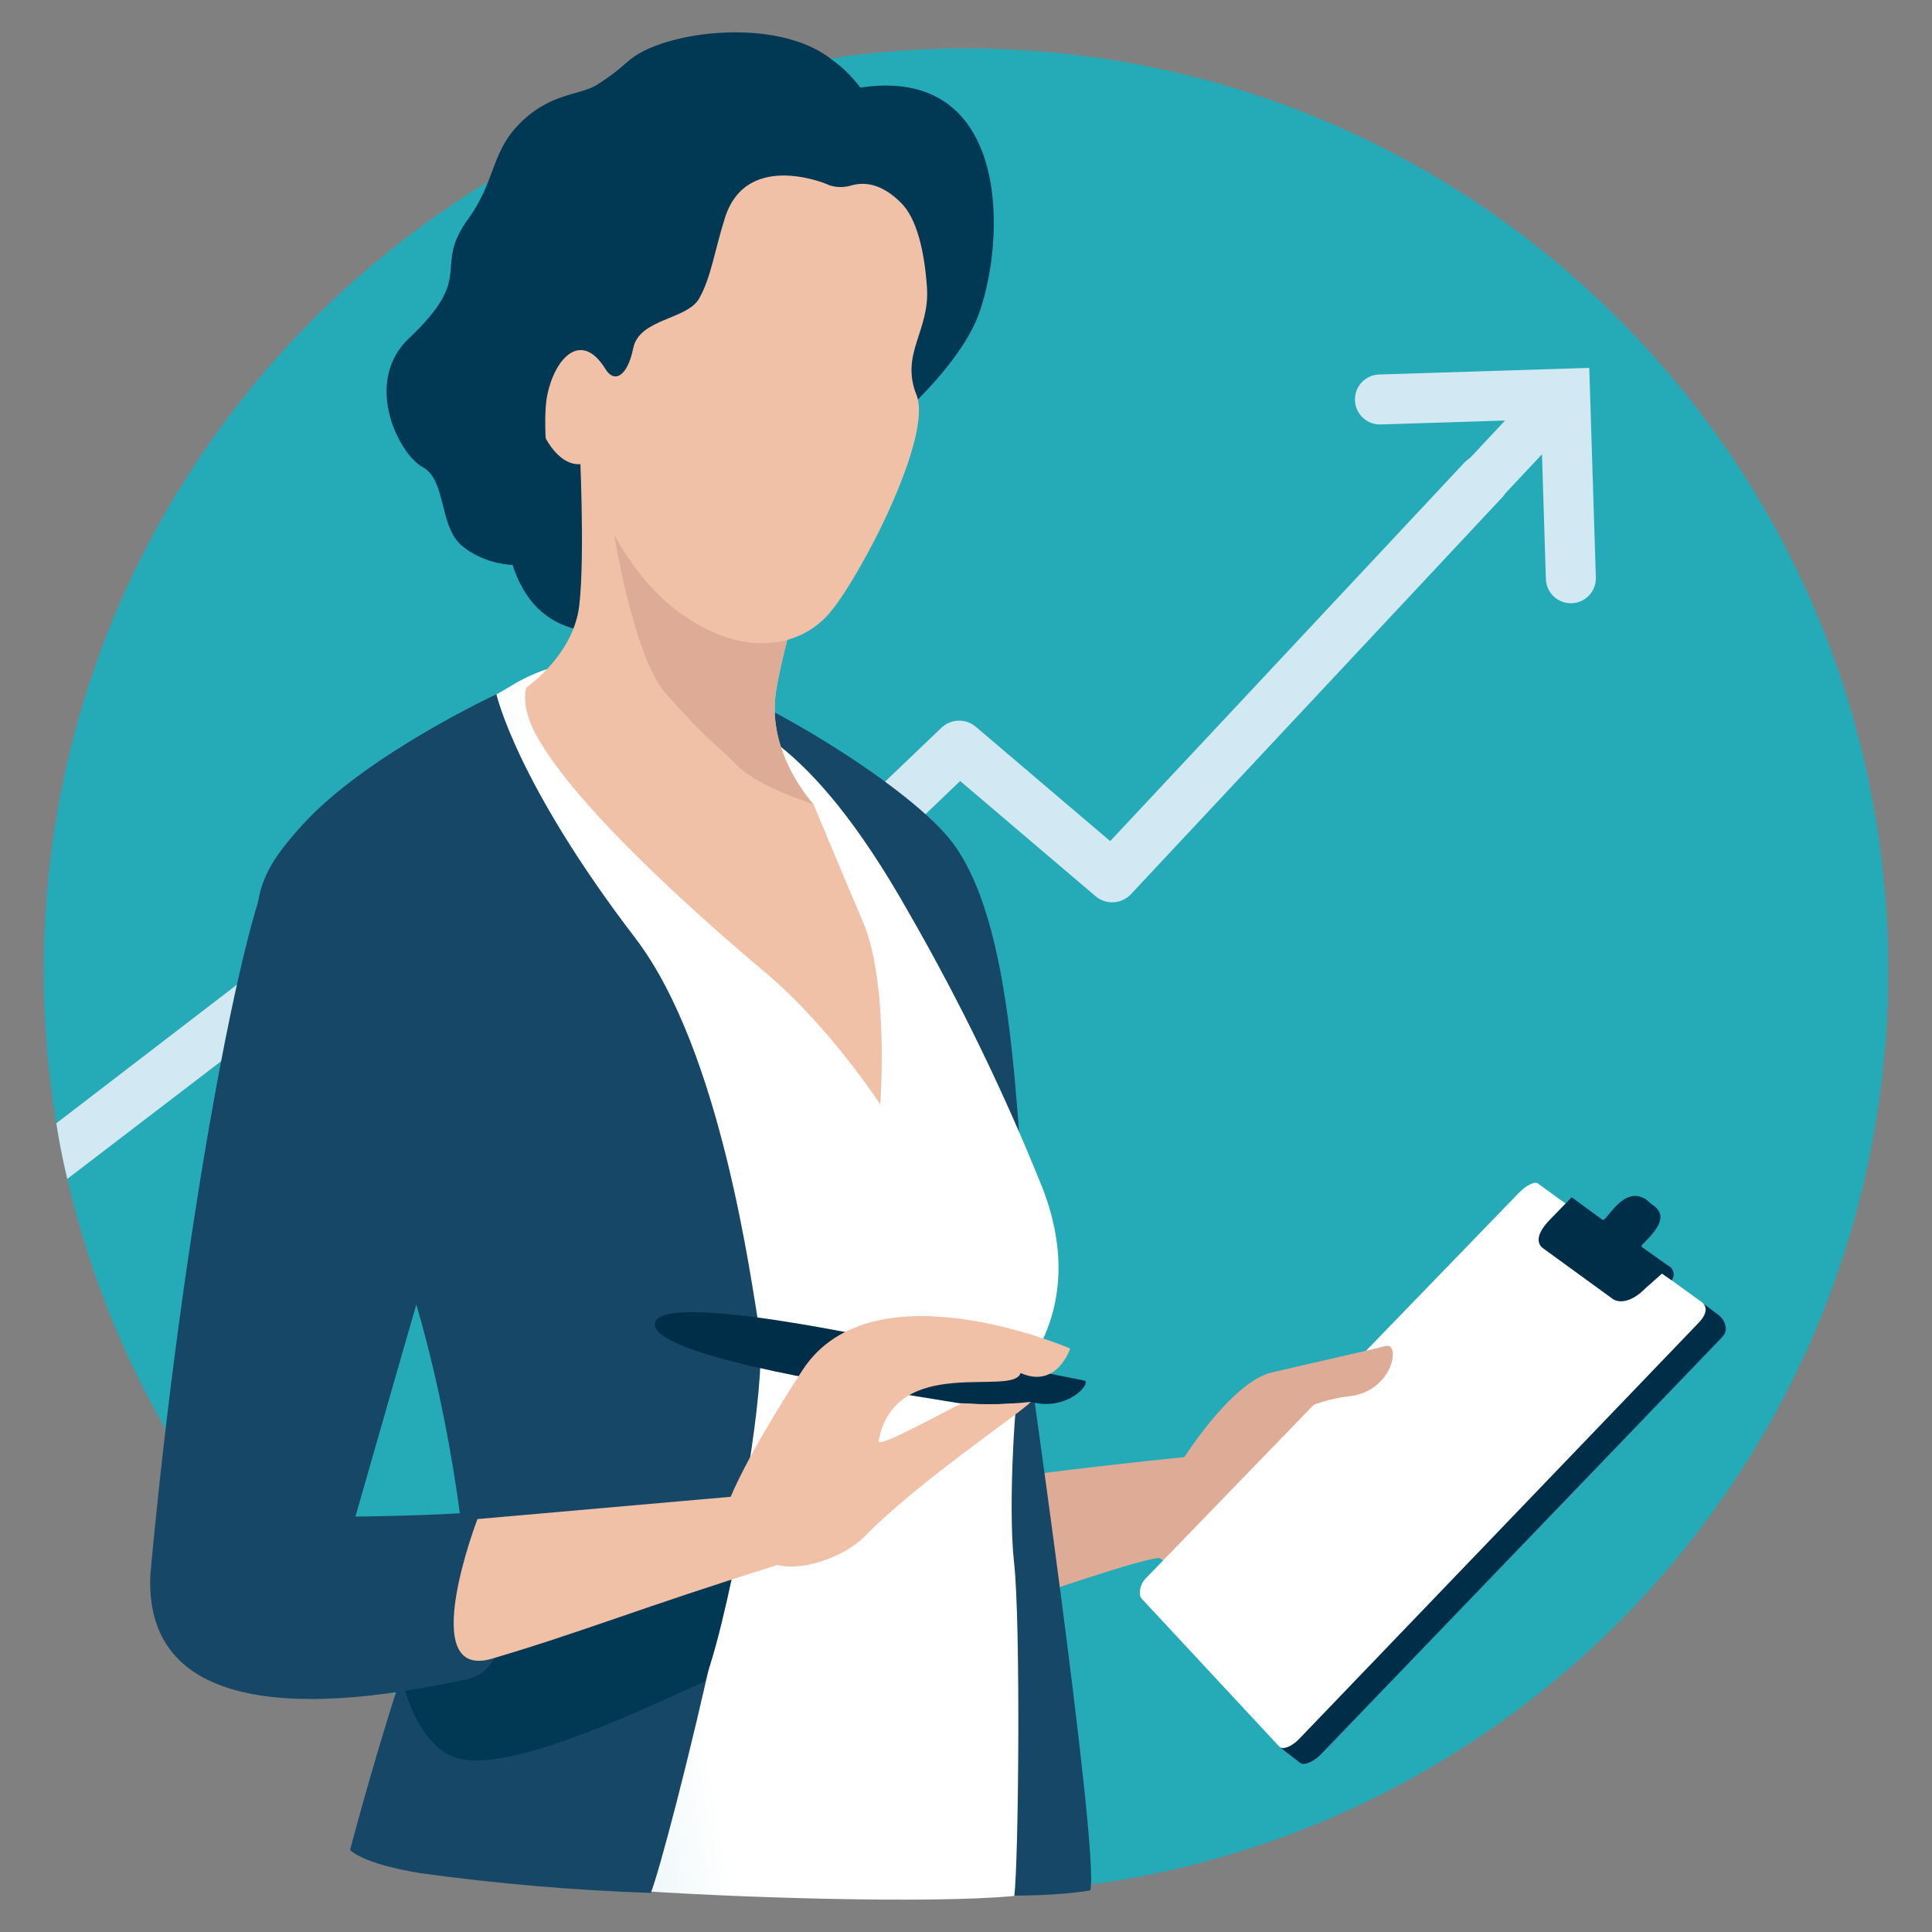
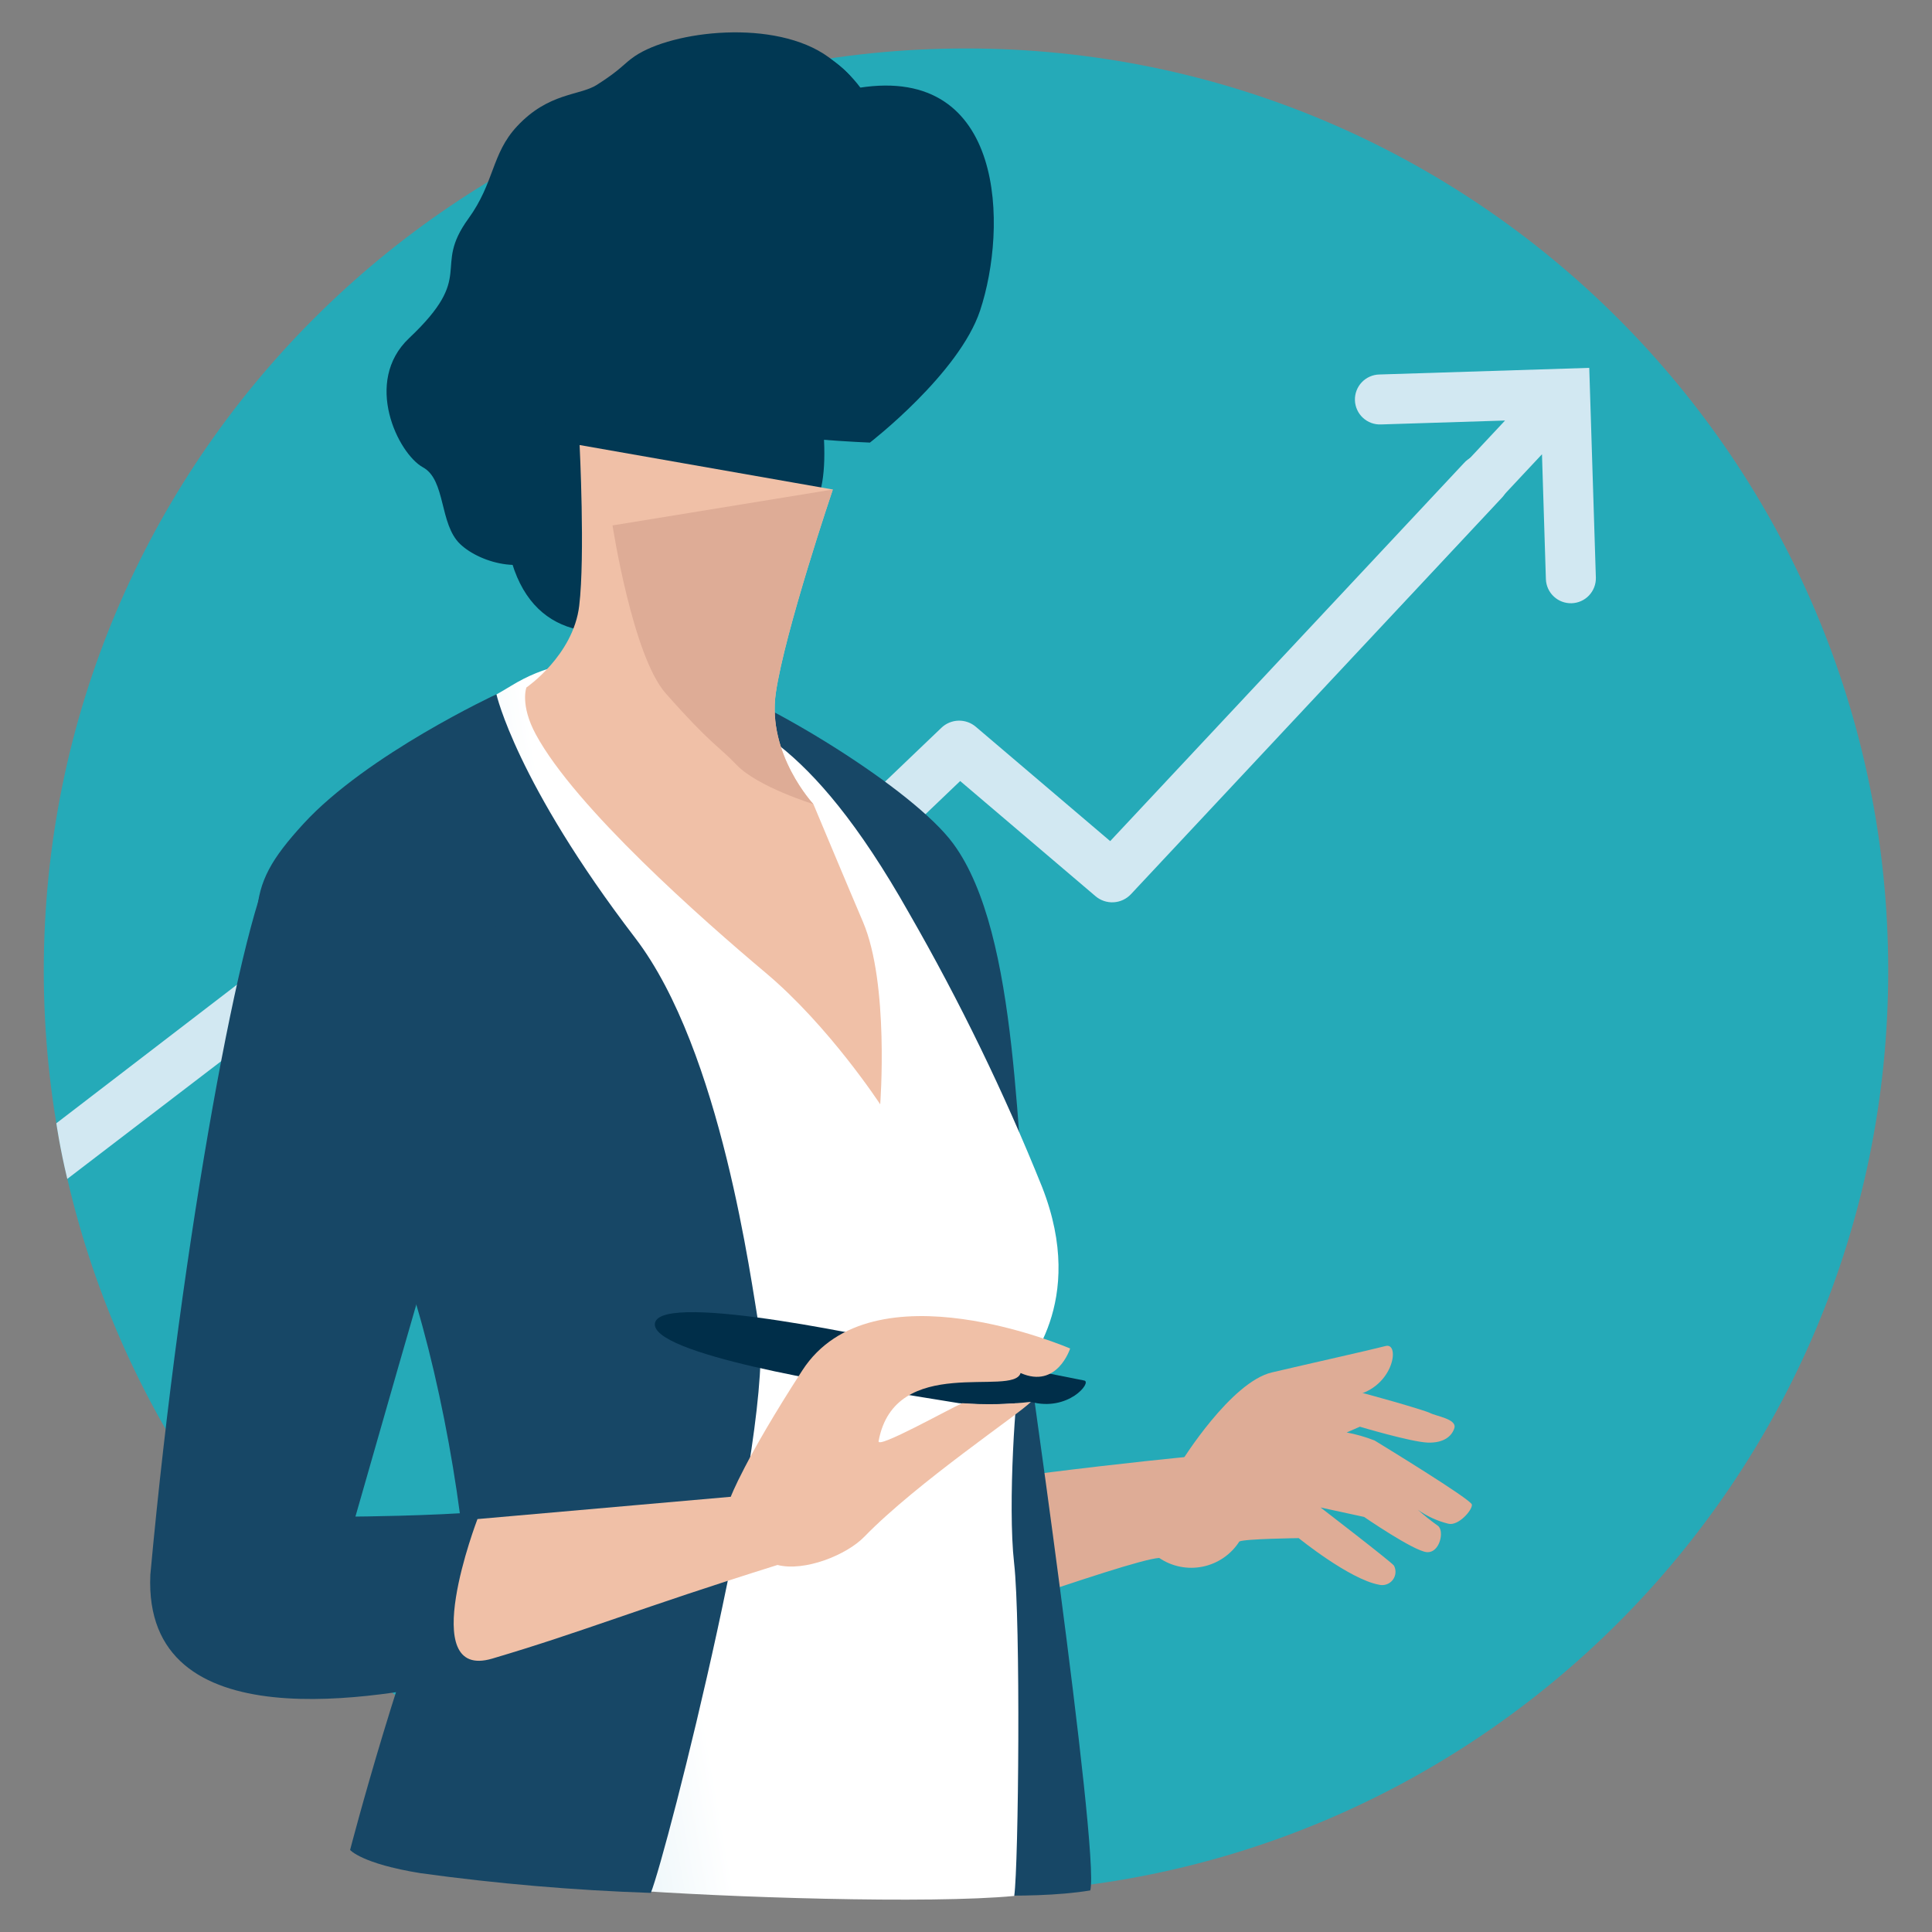
<svg xmlns="http://www.w3.org/2000/svg" width="273" height="273" viewBox="0 0 273 273" fill="none">
  <rect x="0" y="0" width="273" height="273" fill="#808080" stroke="none" />
  <g clip-path="url(#clip0_277_448)">
    <path d="M136.5 267.475C208.47 267.475 266.814 209.131 266.814 137.161C266.814 65.191 208.47 6.847 136.5 6.847C64.529 6.847 6.186 65.191 6.186 137.161C6.186 209.131 64.529 267.475 136.5 267.475Z" fill="#25AAB8" />
    <path d="M7.961 158.723L48.728 127.438C49.3 127 49.989 126.742 50.708 126.697C51.427 126.652 52.143 126.822 52.765 127.185L86.792 147.038L133.026 102.838C133.675 102.217 134.532 101.859 135.43 101.833C136.328 101.807 137.204 102.115 137.888 102.698L156.874 118.853L206.858 65.438C207.18 65.076 207.571 64.781 208.009 64.573C208.446 64.364 208.921 64.245 209.405 64.223C209.889 64.201 210.373 64.275 210.828 64.443C211.283 64.611 211.699 64.868 212.053 65.199C212.407 65.53 212.691 65.929 212.888 66.372C213.086 66.815 213.192 67.292 213.202 67.777C213.212 68.262 213.125 68.743 212.945 69.194C212.766 69.644 212.498 70.054 212.158 70.399L159.806 126.355C159.168 127.035 158.294 127.444 157.363 127.497C156.432 127.55 155.517 127.243 154.806 126.64L135.677 110.363L89.831 154.181C89.261 154.725 88.53 155.07 87.747 155.162C86.964 155.254 86.173 155.089 85.492 154.692L51.209 134.684L9.509 166.584C8.469 162.284 7.961 158.723 7.961 158.723Z" fill="#D2E8F2" />
    <path d="M197.86 85.595V85.589L217.888 64.189L218.441 81.859C218.48 82.789 218.885 83.665 219.567 84.299C220.249 84.932 221.153 85.27 222.084 85.24C223.014 85.21 223.895 84.815 224.535 84.139C225.175 83.464 225.523 82.563 225.503 81.633L224.569 51.981L194.912 52.917C194.445 52.927 193.985 53.029 193.558 53.218C193.131 53.407 192.745 53.678 192.424 54.017C192.103 54.356 191.852 54.755 191.686 55.192C191.52 55.628 191.442 56.093 191.457 56.56C191.472 57.026 191.579 57.486 191.773 57.91C191.966 58.335 192.242 58.718 192.584 59.035C192.926 59.353 193.328 59.599 193.766 59.761C194.204 59.922 194.67 59.995 195.137 59.975L212.671 59.422L192.707 80.764C192.066 81.448 191.723 82.358 191.754 83.294C191.784 84.231 192.185 85.117 192.869 85.758C193.553 86.399 194.463 86.742 195.399 86.711C196.336 86.681 197.222 86.28 197.863 85.596L197.86 85.595Z" fill="#D2E8F2" />
    <path d="M180.62 195.164C182.22 194.481 189.66 196.281 191.39 196.564C192.406 196.727 201.249 199.237 202.075 199.664C202.886 200.102 205.845 200.503 205.519 201.759C205.206 202.84 204.126 203.931 201.731 203.844C199.352 203.75 192.157 201.6 192.157 201.6L190.292 202.415C191.638 202.669 192.958 203.048 194.234 203.546C194.951 203.99 207.869 211.859 207.983 212.602C208.097 213.345 206.056 215.697 204.629 215.302C203.095 214.92 201.645 214.255 200.354 213.342C201.248 214.137 202.182 214.885 203.154 215.582C204.154 216.237 203.477 219.496 201.597 219.321C199.747 219.16 192.755 214.35 192.755 214.35L186.602 213.015C186.602 213.015 196.728 220.802 196.98 221.239C197.146 221.56 197.216 221.922 197.182 222.282C197.147 222.642 197.01 222.984 196.786 223.268C196.561 223.551 196.26 223.764 195.918 223.881C195.576 223.998 195.208 224.014 194.857 223.927C190.664 223.151 183.514 217.345 183.514 217.345C183.514 217.345 175.905 217.433 175.124 217.821C174.543 218.728 173.786 219.51 172.898 220.12C172.009 220.73 171.008 221.156 169.952 221.372C168.897 221.589 167.808 221.591 166.752 221.38C165.695 221.169 164.691 220.748 163.8 220.142C159.309 220.457 128.547 231.827 107.642 238.295C95.228 234.777 103.358 217.374 103.678 215.077C133.269 209.118 167.708 205.865 167.708 205.865C167.708 205.865 179.01 195.844 180.62 195.164Z" fill="#DEAC96" />
-     <path d="M243.057 189.248C243.694 188.587 243.964 188.193 243.833 187.448C243.73 186.833 243.408 186.276 242.926 185.88L240.749 184.241L216.971 170.448C216.432 170.057 215.206 170.563 214.231 171.575L171.892 216.275C171.229 216.965 166.965 221.346 165.577 222.428C165.64 222.645 165.328 227.286 165.499 227.411L180.856 246.897L183.756 249.129C184.294 249.519 185.677 248.909 186.656 247.893L243.057 189.248Z" fill="#002E49" />
-     <path d="M240.064 186.876C241.039 185.862 241.399 184.728 240.504 184.026L217.268 167.199C216.825 166.929 215.613 167.527 214.638 168.541L161.883 223.049C160.909 224.063 160.877 225.599 161.405 225.982L180.839 246.878C181.368 247.262 182.587 246.748 183.56 245.734L240.064 186.876Z" fill="white" />
-     <path d="M226.888 172.125C228.417 170.257 230.119 168.011 232.544 169.449C232.614 169.493 233.418 170.184 233.489 170.231C235.863 171.823 234.118 173.815 232.031 175.911C231.956 175.986 231.931 176.162 232.012 176.211C232.075 176.258 234.724 178.14 235.631 178.784C235.827 178.867 236.001 178.994 236.141 179.154C236.281 179.314 236.383 179.504 236.439 179.709C236.496 179.914 236.506 180.129 236.468 180.338C236.43 180.547 236.345 180.745 236.22 180.917L234.849 179.964L232.522 182.024C231.033 183.574 229.222 184.348 227.937 183.58L217.996 176.353C217.042 175.616 217.18 174.209 219.013 172.344L222.081 169.175C222.081 169.175 226.381 172.322 226.441 172.364C226.501 172.406 226.671 172.386 226.888 172.125Z" fill="#002E49" />
    <path d="M166.967 206.502C166.967 206.502 173.916 195.29 179.724 193.929C185.532 192.568 193.624 190.764 195.799 190.197C197.974 189.63 196.861 196.597 190.679 197.297C183.425 198.111 177.173 203.065 177.173 203.065L166.967 206.502Z" fill="#DEAC96" />
    <path d="M154.061 267.125C155.466 261.81 144.361 185.117 144.361 185.117L134.808 189.18L131 267.38C131 267.38 145.038 268.623 154.061 267.125Z" fill="#174766" />
    <path d="M145.643 179.308C143.443 162.596 144.212 132.1 134.676 119.183C128.946 111.421 108.235 98.883 99.309 96.116C103.928 109.564 127.08 162.316 129.309 175.876C130.909 185.624 131.344 188.729 132.245 194.069C132.94 198.198 148.186 198.615 145.643 179.308Z" fill="#174766" />
    <path d="M55.447 263.862C63.571 264.79 72.477 265.827 87.694 266.995C102.467 268.129 131.484 269.045 143.317 267.906C143.94 263.435 144.233 229.1 143.298 220.875C142.363 212.65 143.552 195.636 144.128 194.49C144.704 193.344 153.714 184.19 147.253 167.728C141.905 154.427 135.635 141.515 128.489 129.088C113.934 103.262 104.489 102.035 97.328 98.002C90.167 93.969 81.787 91.056 72.193 96.927C62.426 102.905 34.518 115.364 36.473 136.88C38.428 158.396 61.145 142.356 67.683 166.18C71.835 181.666 75.128 197.371 77.547 213.221C77.547 213.221 51.357 255.488 55.447 263.862Z" fill="url(#paint0_linear_277_448)" />
    <path d="M100.811 25.557C93.617 42.702 64.378 40.732 71.792 77.343C76.899 102.564 110.57 81.831 115.484 70.617C120.398 59.403 105.875 13.485 100.811 25.557Z" fill="#013853" />
    <path d="M124.378 156.049C124.378 156.049 117.184 145.023 108.208 137.475C99.232 129.927 81.313 114.129 75.713 103.772C73.46 99.605 74.382 97.147 74.382 97.147C74.382 97.147 81.002 92.62 81.845 85.601C82.688 78.582 81.901 62.885 81.901 62.885L117.681 69.169C117.681 69.169 110.881 89.253 109.625 97.923C108.369 106.593 114.943 113.642 114.943 113.642C114.943 113.642 119.943 125.594 121.935 130.249C125.674 138.998 124.378 156.049 124.378 156.049Z" fill="#F0C0A7" />
    <path d="M104.071 108.071C101.438 105.314 100.537 105.295 94.065 97.971C89.384 92.671 86.553 74.244 86.553 74.244L117.682 69.169C117.682 69.169 110.882 89.253 109.626 97.923C108.37 106.593 114.934 113.623 114.934 113.623C114.934 113.623 107.062 111.203 104.071 108.071Z" fill="#DEAC96" />
    <path d="M70.147 98.103C70.147 98.103 72.936 110.563 89.755 132.536C101.976 148.502 106.166 181.447 107.213 187.223C109.691 200.885 94.179 262.041 91.961 267.476C81.088 267.107 70.24 266.178 59.461 264.694C51.084 263.351 49.471 261.406 49.471 261.406C49.471 261.406 56.807 233.057 65.025 214.176C62.654 196.156 57.439 176.019 52.411 169.032C48.384 163.432 40.247 161.013 38.845 151.137C35.692 128.937 33.863 126.242 42.87 116.414C51.877 106.586 70.147 98.103 70.147 98.103Z" fill="#174766" />
-     <path d="M65.035 214.963C65.035 214.963 81.695 216.897 84.385 220.848C88.495 227.03 104.341 218.455 104.341 218.455C104.341 218.455 101.715 232.219 99.496 237.655C94.951 239.486 71.627 251.375 64.055 248.237C56.481 245.099 55.544 230.673 53.395 222.2C58.072 217.647 65.035 214.963 65.035 214.963Z" fill="#013853" />
    <path d="M122.922 62.54C122.922 62.54 135.522 52.81 138.492 43.879C142.382 32.166 142.114 9.15 121.41 12.402C113.028 -0.618 90.537 9.837 83.477 20.33C76.99 29.972 73.16 41.405 74.486 49.26C76.437 60.826 122.922 62.54 122.922 62.54Z" fill="#013853" />
-     <path d="M82.363 65.513C82.363 65.513 86.463 79.329 95.563 86.226C104.615 93.088 112.963 91.66 117.249 86.594C121.649 81.394 131.859 61.686 129.507 55.807C127.172 49.973 131.402 46.785 130.986 40.647C130.631 35.407 129.526 30.886 127.362 28.702C125.68 27.002 123.228 25.351 120.25 26.212C119.293 26.504 118.271 26.504 117.315 26.212C102.092 19.388 88.041 38.075 86.28 42.222C84.205 47.111 82.998 48.122 80.78 47.278C78.562 46.434 76.48 46.766 75.716 50.66C74.88 54.903 75.845 60.001 77.457 62.539C79.896 66.375 82.363 65.513 82.363 65.513Z" fill="#F0C0A7" />
    <path d="M117.236 26.158C117.236 26.158 105.565 21.024 102.454 30.734C100.991 35.304 100.485 39.234 98.771 42.211C97.057 45.188 90.345 45.011 89.483 49.18C88.621 53.349 86.758 54.119 85.559 52.159C82.224 46.704 78.476 50.383 77.344 55.772C76.334 60.584 78.181 72.357 78.41 77.482C74.975 81.548 67.949 79.662 65.025 76.882C62.048 74.051 63.025 67.818 59.76 66.031C56.26 64.115 51.268 53.957 57.811 47.78C67.37 38.757 60.995 38.045 66.181 30.902C69.898 25.782 69.432 21.747 73.049 17.86C77.539 13.034 81.906 13.545 84.349 11.985C87.876 9.736 88.023 9.085 89.697 7.942C94.982 4.342 109.534 2.583 117.08 8.074C121.701 11.438 123.322 14.644 124.29 18.207C125.258 21.77 117.236 26.158 117.236 26.158Z" fill="#013853" />
    <path d="M50.224 214.298C50.224 214.298 61.963 173.183 63.618 167.97C65.312 162.632 74.048 151.493 73.91 141.56C73.772 131.627 58.81 115.936 54.18 113.873C49.55 111.81 43.302 115.186 38.872 121.519C34.442 127.852 25.634 174.705 21.244 222.519C20.161 246.335 53.735 239.911 66.119 237.246C74.719 235.396 72.654 213.273 68.685 213.584C60.741 214.223 50.224 214.298 50.224 214.298Z" fill="#174766" />
    <path d="M124.963 196.565C120.21 195.851 91.447 191.347 92.563 186.897C93.677 182.43 125.59 189.374 130.48 190.545C130.899 190.645 153.22 195.077 153.22 195.077C154.311 195.333 150.942 199.509 145.681 198.097C142.306 198.486 138.901 198.546 135.514 198.276C135.514 198.276 125.392 196.628 124.963 196.565Z" fill="#002E49" />
    <path d="M109.862 221.137C90.228 227.288 82.418 230.566 69.553 234.368C58.66 237.587 67.469 214.651 67.469 214.651L103.261 211.502C103.261 211.502 105.161 206.34 113.372 193.643C123.218 178.417 151.214 190.55 151.214 190.55C151.214 190.55 149.388 196.302 144.214 194.014C143.175 197.461 126.437 191.169 124.148 203.645C123.937 204.794 134.075 199.11 135.976 198.276C139.206 198.516 142.45 198.454 145.667 198.09C144.152 199.729 129.667 209.404 122.129 217.151C119.623 219.734 113.696 222.111 109.862 221.137Z" fill="#F0C0A7" />
  </g>
  <defs>
    <linearGradient id="paint0_linear_277_448" x1="30.489" y1="260.037" x2="100.404" y2="247.746" gradientUnits="userSpaceOnUse">
      <stop stop-color="#9ED1E2" />
      <stop offset="1" stop-color="white" />
    </linearGradient>
    <clipPath id="clip0_277_448">
      <rect width="260.629" height="263.858" fill="white" transform="translate(6.186 4.571)" />
    </clipPath>
  </defs>
</svg>